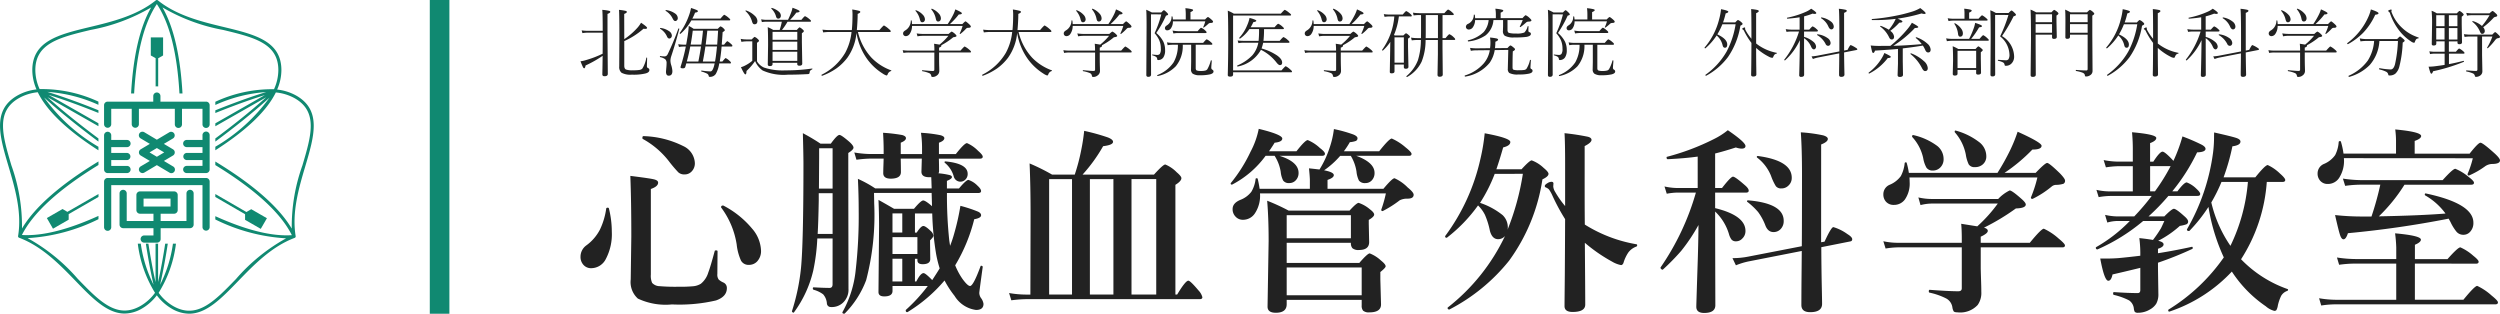
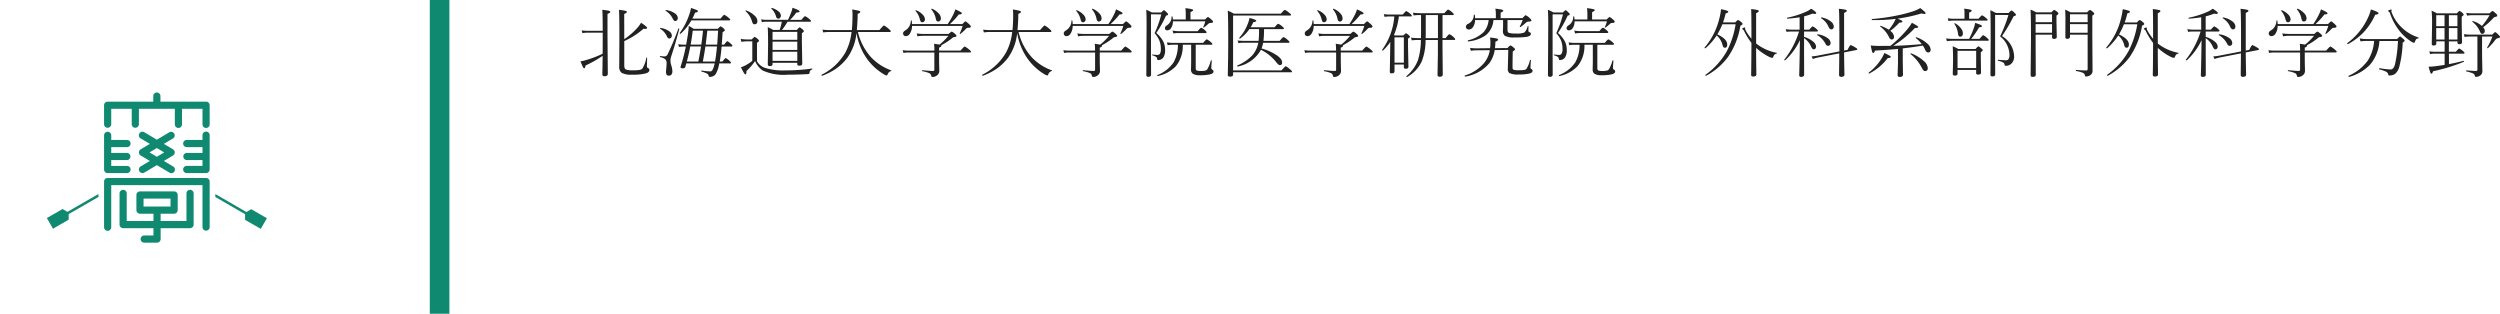
<svg xmlns="http://www.w3.org/2000/svg" width="255" height="32" viewBox="0 0 255 32">
  <g id="グループ_4681" data-name="グループ 4681" transform="translate(5749 -3971)">
    <rect id="長方形_278" data-name="長方形 278" width="2" height="32" transform="translate(-5705.161 3971)" fill="#108971" />
    <g id="グループ_60" data-name="グループ 60" transform="translate(-5749 3971)">
      <g id="グループ_133" data-name="グループ 133" transform="translate(4.782 3.814)">
        <path id="パス_237" data-name="パス 237" d="M175.708,1026.682a.366.366,0,0,0-.366.366v2.815h-2.635v-.743h1.375a.366.366,0,0,0,.366-.366v-1.544a.366.366,0,0,0-.366-.366H170.6a.366.366,0,0,0-.366.366v1.544a.366.366,0,0,0,.366.366h1.376v.743h-2.728v-2.815a.366.366,0,1,0-.732,0v3.181a.366.366,0,0,0,.366.366h3.094v.743h-.946a.366.366,0,1,0,0,.732h1.312a.366.366,0,0,0,.366-.366v-1.109h3a.366.366,0,0,0,.366-.366v-3.181A.366.366,0,0,0,175.708,1026.682Zm-4.743.894h2.752v.813h-2.752Zm6.742-1.736v4.66a.366.366,0,0,1-.731,0v-4.294h-9.307v4.294a.366.366,0,0,1-.732,0v-4.66a.366.366,0,0,1,.366-.366h10.039A.365.365,0,0,1,177.707,1025.84Zm0-7.787v1.935a.366.366,0,1,1-.731,0v-1.569h-2.09v1.569a.366.366,0,1,1-.731,0v-1.569H170.49v1.569a.366.366,0,1,1-.732,0v-1.569h-2.09v1.569a.366.366,0,1,1-.732,0v-1.935a.366.366,0,0,1,.366-.365h4.653v-.567a.366.366,0,1,1,.732,0v.567h4.654A.365.365,0,0,1,177.707,1018.053Zm-10.77,6.556v-3.483a.366.366,0,0,1,.732,0v.47h1.608a.366.366,0,0,1,0,.732h-1.608v.592h1.608a.366.366,0,0,1,0,.731h-1.608v.592h1.608a.366.366,0,0,1,0,.732H167.3A.366.366,0,0,1,166.937,1024.609Zm3.608.187a.366.366,0,0,0,.5.127l1.276-.759,1.276.759a.366.366,0,1,0,.374-.628l-.935-.557.935-.556a.338.338,0,0,0,.063-.048l.012-.013a.379.379,0,0,0,.044-.056s.006-.007.008-.01,0-.01.007-.015a.3.3,0,0,0,.016-.035.27.27,0,0,0,.012-.033.244.244,0,0,0,.008-.034c0-.011,0-.023.006-.035s0-.023,0-.035,0-.023,0-.035,0-.024-.006-.035a.259.259,0,0,0-.008-.034.249.249,0,0,0-.012-.033.307.307,0,0,0-.016-.035c0-.005,0-.01-.007-.015s-.007-.009-.01-.014a.367.367,0,0,0-.023-.031l-.023-.026-.027-.024a.326.326,0,0,0-.031-.023l-.013-.01-.935-.557.935-.556a.366.366,0,0,0-.374-.629l-1.276.76-1.276-.76a.366.366,0,1,0-.374.629l.935.556-.935.557-.013.009a.351.351,0,0,0-.033.024l-.025.022c-.009.009-.016.018-.024.027s-.016.02-.023.031-.007.009-.01.014,0,.01-.007.015-.011.023-.016.035a.247.247,0,0,0-.012.033.257.257,0,0,0-.008.034.276.276,0,0,0-.006.035c0,.011,0,.023,0,.035s0,.023,0,.035a.264.264,0,0,0,.006.035.242.242,0,0,0,.008.034.267.267,0,0,0,.012.033c0,.012.01.024.016.035s0,.01.007.015l.008.01a.384.384,0,0,0,.044.055l.012.014a.339.339,0,0,0,.063.048l.935.556-.935.557A.366.366,0,0,0,170.545,1024.8Zm1.03-1.929.747-.445.748.445-.748.445Zm6.132-1.742v3.483a.365.365,0,0,1-.365.366h-1.974a.366.366,0,0,1,0-.732h1.608v-.592h-1.608a.366.366,0,0,1,0-.731h1.608v-.592h-1.608a.366.366,0,0,1,0-.732h1.608v-.47a.366.366,0,1,1,.731,0Z" transform="translate(-161.104 -1011.135)" fill="#108971" />
        <g id="グループ_132" data-name="グループ 132">
-           <path id="パス_238" data-name="パス 238" d="M157.5,1038.855l-.494-.29-1.6.921.339.588.039.069h0l.248.43,1.6-.921,0-.568,3.041-1.752v-.3Z" transform="translate(-155.409 -1021.059)" fill="#108971" />
-           <path id="パス_239" data-name="パス 239" d="M177.023,1010.754l0-2.879.5-.284v-1.842h-1.254v1.842l.493.279,0,2.883a1.029,1.029,0,0,1,.126-.012A.973.973,0,0,1,177.023,1010.754Z" transform="translate(-165.67 -1005.748)" fill="#108971" />
+           <path id="パス_238" data-name="パス 238" d="M157.5,1038.855l-.494-.29-1.6.921.339.588.039.069h0l.248.43,1.6-.921,0-.568,3.041-1.752v-.3" transform="translate(-155.409 -1021.059)" fill="#108971" />
          <path id="パス_240" data-name="パス 240" d="M192.3,1039.1l0,.573,1.6.921.317-.548.062-.107h0l.248-.43-1.6-.921-.491.288-3.172-1.835v.3Z" transform="translate(-172.084 -1021.064)" fill="#108971" />
        </g>
      </g>
-       <path id="パス_241" data-name="パス 241" d="M176.1,1008.03a5.141,5.141,0,0,0-1.949-.618,4.986,4.986,0,0,0,.433-1.976c0-2.984-2.719-3.639-5.867-4.4-2.246-.541-4.792-1.154-6.739-2.726a.087.087,0,0,0-.015-.009l-.022-.012a.155.155,0,0,0-.051-.013l-.009,0h-.005a.16.16,0,0,0-.058.014l-.016.009a.136.136,0,0,0-.02.011c-1.947,1.572-4.492,2.185-6.739,2.726-3.148.758-5.867,1.413-5.867,4.4a4.985,4.985,0,0,0,.427,1.963,5.135,5.135,0,0,0-1.935.615c-2.617,1.493-1.831,4.145-.922,7.217.649,2.192,1.384,4.675.979,7.126,0,.006,0,.012,0,.018a.186.186,0,0,0,0,.024.142.142,0,0,0,.017.057v0h0a.152.152,0,0,0,.046.047l.012.008a.14.14,0,0,0,.021.013c2.352.879,4.162,2.75,5.76,4.4,1.7,1.759,3.227,3.335,5.01,3.335a3.559,3.559,0,0,0,1.779-.515,5.073,5.073,0,0,0,1.506-1.345,5.076,5.076,0,0,0,1.518,1.361,3.557,3.557,0,0,0,1.779.515c1.783,0,3.308-1.576,5.01-3.335,1.6-1.651,3.408-3.522,5.76-4.4.007,0,.011-.007.017-.01l.017-.01a.151.151,0,0,0,.063-.109.133.133,0,0,0,0-.014.128.128,0,0,0,0-.024c-.406-2.452.33-4.935.979-7.127C177.928,1012.175,178.714,1009.522,176.1,1008.03Zm-.457,13.573c-1.3-2.194-3.912-4.489-7.8-6.85v.362c4.053,2.482,6.675,4.879,7.807,7.15-2.059.135-4.674-.518-7.807-1.937v.335a18.665,18.665,0,0,0,7.221,1.925,18.776,18.776,0,0,0-5.106,4.144c-2.237,2.312-4,4.137-6.409,2.766a4.847,4.847,0,0,1-1.487-1.353,12.354,12.354,0,0,0,1.768-5.016h-.308a13.332,13.332,0,0,1-1.313,4.2c.307-1.338.568-2.773.787-4.2h-.264c-.205,1.327-.443,2.662-.725,3.918l0-3.918h-.259l0,3.929c-.282-1.259-.524-2.6-.73-3.929h-.261c.219,1.422.478,2.854.785,4.19a13.407,13.407,0,0,1-1.3-4.19h-.307a12.418,12.418,0,0,0,1.758,5.015,4.834,4.834,0,0,1-1.475,1.337c-2.405,1.372-4.172-.454-6.409-2.766a18.784,18.784,0,0,0-5.113-4.148,18.716,18.716,0,0,0,7.228-1.932v-.336c-3.132,1.42-5.746,2.076-7.807,1.947,1.138-2.267,3.76-4.66,7.807-7.138v-.362c-3.881,2.358-6.5,4.649-7.8,6.841a18.4,18.4,0,0,0-1.081-6.442c-.909-3.069-1.626-5.494.779-6.865a4.9,4.9,0,0,1,1.913-.593c.923,1.9,2.992,3.878,6.186,5.924v-.361a17.844,17.844,0,0,1-5.543-5.031c1.7,1.552,3.7,3.125,5.543,4.5v-.319c-1.737-1.294-3.6-2.76-5.2-4.213l5.2,2.965v-.3l-5.072-2.893c1.662.518,3.412,1.169,5.072,1.84v-.276c-1.71-.688-3.512-1.353-5.213-1.874a15.042,15.042,0,0,1,5.213,1.322v-.327a13.7,13.7,0,0,0-6-1.279,4.756,4.756,0,0,1-.436-1.932c0-2.743,2.484-3.341,5.63-4.1a18.957,18.957,0,0,0,6.188-2.3c-1.147,1.986-1.832,4.926-2.051,8.775h.311c.235-4.126,1.008-7.184,2.316-9.114,1.3,1.934,2.073,4.991,2.306,9.114h.31c-.217-3.847-.9-6.788-2.043-8.776a18.975,18.975,0,0,0,6.19,2.3c3.145.758,5.63,1.356,5.63,4.1a4.76,4.76,0,0,1-.442,1.947,13.724,13.724,0,0,0-5.985,1.28v.327a15.08,15.08,0,0,1,5.191-1.321c-1.694.518-3.488,1.181-5.191,1.865v.276c1.655-.667,3.4-1.316,5.056-1.832l-5.056,2.883v.3l5.186-2.957c-1.6,1.448-3.452,2.91-5.186,4.2v.32c1.843-1.367,3.832-2.934,5.524-4.481a17.89,17.89,0,0,1-5.524,5.007v.361c3.181-2.039,5.246-4.012,6.171-5.9a4.915,4.915,0,0,1,1.928.594c2.406,1.371,1.688,3.8.779,6.865A18.4,18.4,0,0,0,175.64,1021.6Z" transform="translate(-145.881 -998.278)" fill="#108971" />
    </g>
    <path id="パス_1599" data-name="パス 1599" d="M2.707-3.484A11.74,11.74,0,0,1,.968-2.5q-.05.287-.142.287-.065,0-.134-.136T.449-2.93a2.579,2.579,0,0,0,.488-.1A10.526,10.526,0,0,0,2.707-3.7q.008-.487.008-1.8v-.347H1.229A3.389,3.389,0,0,0,.645-5.8L.568-6.08a4.691,4.691,0,0,0,.66.045H2.715q0-1.789-.046-2.14a4.781,4.781,0,0,1,.7.1q.119.034.119.109,0,.094-.284.208v2.174l.031,3.939q0,.242-.338.242-.219,0-.219-.192,0-.064.012-.63Q2.7-2.839,2.707-3.484Zm2.208-1.7A7.082,7.082,0,0,0,6.274-6.367a3.157,3.157,0,0,0,.353-.494q.614.411.614.521t-.2.106a1.086,1.086,0,0,1-.165-.015A7.666,7.666,0,0,1,4.915-4.99v2.517q0,.3.173.385a1.909,1.909,0,0,0,.691.079,4.265,4.265,0,0,0,.7-.038.553.553,0,0,0,.269-.125,2.932,2.932,0,0,0,.415-1.109A.042.042,0,0,1,7.2-3.307a.04.04,0,0,1,.046.045q-.023.792-.023.811,0,.17.111.215a.2.2,0,0,1,.142.2q0,.257-.419.355a5.165,5.165,0,0,1-1.367.117,1.933,1.933,0,0,1-1.052-.192A.763.763,0,0,1,4.4-2.4l.015-2.845q0-2.464-.038-2.928a4.777,4.777,0,0,1,.7.109q.1.034.1.106,0,.094-.269.2Zm6.324,2.472q-.061.223-.1.355-.035.147-.25.147-.234,0-.234-.1a.382.382,0,0,1,.023-.121,18.572,18.572,0,0,0,.515-2h-.234a2.568,2.568,0,0,0-.465.045l-.077-.283a4.177,4.177,0,0,0,.549.045h.261q.042-.211.1-.566a10.423,10.423,0,0,0,.165-1.343,3.477,3.477,0,0,1,.5.294h2.461q.234-.249.284-.249a.839.839,0,0,1,.3.2q.134.132.134.189,0,.075-.223.2-.042.664-.092,1.275h.242q.273-.355.334-.355a1.88,1.88,0,0,1,.369.279q.142.117.142.192t-.1.075h-1q-.061.789-.192,1.532h.269q.292-.355.338-.355a1.434,1.434,0,0,1,.388.279q.15.121.15.2t-.1.068H14.6a3.061,3.061,0,0,1-.353,1.075.694.694,0,0,1-.6.294q-.073,0-.092-.023a.173.173,0,0,1-.031-.087.325.325,0,0,0-.188-.23,2.644,2.644,0,0,0-.545-.2.047.047,0,0,1-.027-.049q0-.06.042-.053a7.29,7.29,0,0,0,.9.087q.257,0,.422-.792l.008-.023Zm.054-.192h1.179q.138-.679.269-1.532H11.646Q11.5-3.658,11.292-2.9Zm2.88,0q.077-.434.1-.649.038-.294.1-.883H13.189q-.108.766-.261,1.532Zm.219-1.724q.046-.611.092-1.423h-1.1q-.077.74-.165,1.423ZM12.944-6.05H11.9q-.088.728-.215,1.423h1.087Q12.863-5.239,12.944-6.05ZM11.857-7.284h2.872q.33-.389.388-.389a2.091,2.091,0,0,1,.442.309q.165.136.165.2t-.108.068H11.757a5.308,5.308,0,0,1-1.094,1.358.042.042,0,0,1-.023.008.061.061,0,0,1-.069-.068.061.061,0,0,1,0-.019,6.759,6.759,0,0,0,.937-1.77,4.38,4.38,0,0,0,.215-.777,6.081,6.081,0,0,1,.6.215q.1.053.1.109,0,.113-.288.151A5.328,5.328,0,0,1,11.857-7.284ZM9.146-8.065A.037.037,0,0,1,9.127-8.1q0-.064.058-.053a2.059,2.059,0,0,1,.9.343.6.6,0,0,1,.288.475.3.3,0,0,1-.092.23.234.234,0,0,1-.169.072q-.134,0-.253-.238A1.883,1.883,0,0,0,9.146-8.065ZM8.578-6.243a.034.034,0,0,1-.019-.03q0-.06.058-.053A1.9,1.9,0,0,1,9.484-6a.568.568,0,0,1,.284.441.313.313,0,0,1-.088.234.232.232,0,0,1-.173.075q-.157,0-.25-.238A1.73,1.73,0,0,0,8.578-6.243Zm1.851-.008a.03.03,0,0,1,.031-.023q.065,0,.065.049v.011q-.426,1.6-.818,2.766a1.592,1.592,0,0,0-.084.457,1.72,1.72,0,0,0,.1.517,2.6,2.6,0,0,1,.1.543q0,.472-.376.472-.276,0-.276-.411,0-.038.012-.147.012-.136.012-.162a5.31,5.31,0,0,0,.035-.547.52.52,0,0,0-.142-.415,1.306,1.306,0,0,0-.507-.211q-.031,0-.031-.049,0-.068.042-.06a3.131,3.131,0,0,0,.4.034.392.392,0,0,0,.2-.042.541.541,0,0,0,.169-.215A27.483,27.483,0,0,0,10.429-6.25Zm10.333.125a5.877,5.877,0,0,0,.223-.838H19.463a3.04,3.04,0,0,0-.511.038l-.077-.283a3.208,3.208,0,0,0,.587.053h2.154A8.96,8.96,0,0,0,21.971-8a1.8,1.8,0,0,0,.1-.389q.726.257.726.358,0,.117-.334.136a5.329,5.329,0,0,1-.641.743H22.98q.307-.377.376-.377a1.723,1.723,0,0,1,.426.287q.18.14.18.208t-.111.075H21.564A5.957,5.957,0,0,1,21-6.126h1.517q.23-.264.288-.264a1.217,1.217,0,0,1,.307.219q.119.094.119.17t-.2.208v.924l.038,2.177q0,.215-.3.215-.211,0-.211-.177v-.117H20.039v.125q0,.208-.276.208-.211,0-.211-.177l.031-1.951q0-1.381-.038-1.845a4.09,4.09,0,0,1,.564.287Zm-.722,1.2v.841h2.523V-4.93Zm2.523-.192v-.811H20.039v.811ZM20.039-3.9v.932h2.523V-3.9Zm-.119-4.4a.04.04,0,0,1-.008-.023q0-.045.05-.045a.035.035,0,0,1,.015,0,1.839,1.839,0,0,1,.718.392.546.546,0,0,1,.192.385.336.336,0,0,1-.081.238.23.23,0,0,1-.173.072.212.212,0,0,1-.161-.057.515.515,0,0,1-.088-.2A1.733,1.733,0,0,0,19.92-8.292Zm-2.634.249a.025.025,0,0,1-.008-.019q0-.042.05-.042a.035.035,0,0,1,.015,0,2.365,2.365,0,0,1,.879.54.786.786,0,0,1,.273.521q0,.347-.288.347a.2.2,0,0,1-.173-.079.854.854,0,0,1-.1-.245A2.245,2.245,0,0,0,17.286-8.043Zm6.769,5.856q.046-.008.046.049a.051.051,0,0,1-.023.045.609.609,0,0,0-.2.136.285.285,0,0,0-.054.162.291.291,0,0,1-.046.143.206.206,0,0,1-.111.038q-1.018.06-2.062.06a5.2,5.2,0,0,1-2.573-.426,2.263,2.263,0,0,1-.776-.966,5.7,5.7,0,0,1-.875,1.015q0,.347-.115.347t-.449-.736a1.84,1.84,0,0,0,.415-.162,3.641,3.641,0,0,0,.741-.487V-4.96h-.541a2.8,2.8,0,0,0-.568.053l-.077-.309a3.119,3.119,0,0,0,.645.06h.48q.257-.26.3-.26a.919.919,0,0,1,.315.215q.127.109.127.185t-.2.2v1.894a1.588,1.588,0,0,0,.722.638A6.092,6.092,0,0,0,21.345-2,19.106,19.106,0,0,0,24.056-2.186ZM28.6-5.824a5.2,5.2,0,0,1-.929,2.532,5.15,5.15,0,0,1-1.144,1.109A6.479,6.479,0,0,1,25.1-1.45h-.008q-.061,0-.061-.079a.03.03,0,0,1,.015-.03A5.741,5.741,0,0,0,27.454-3.8a5.7,5.7,0,0,0,.641-2.117H25.826a4.963,4.963,0,0,0-.622.045l-.073-.283a6.594,6.594,0,0,0,.695.045h2.3q.069-.694.069-1.615a4.454,4.454,0,0,0-.031-.487,6.262,6.262,0,0,1,.71.14q.115.042.115.109,0,.094-.269.2,0,.415-.023.789-.031.577-.061.864h2.3q.407-.472.472-.472a2.526,2.526,0,0,1,.488.355q.2.158.2.242,0,.068-.1.068H28.748a5.85,5.85,0,0,0,1.39,2.63,5.3,5.3,0,0,0,2,1.283q.019.008.019.023a.054.054,0,0,1-.042.053.514.514,0,0,0-.338.34q-.046.109-.119.109a1.467,1.467,0,0,1-.376-.192,5.744,5.744,0,0,1-1.57-1.453A6.3,6.3,0,0,1,28.6-5.824Zm8.463,1.2a5.945,5.945,0,0,0,.91-.9H35.4a2.7,2.7,0,0,0-.576.053l-.084-.3a4.337,4.337,0,0,0,.645.053H38q.261-.238.323-.238a1.309,1.309,0,0,1,.346.253q.134.125.134.192,0,.094-.334.132a6.913,6.913,0,0,1-1.225.819.079.079,0,0,1,.015.057q0,.094-.234.185v.3h2.185q.372-.419.426-.419a2.088,2.088,0,0,1,.457.317q.188.151.188.226t-.111.068H37.026v.517q0,.574.015.992.008.294.008.362a.556.556,0,0,1-.253.479.69.69,0,0,1-.438.147.137.137,0,0,1-.1-.03.294.294,0,0,1-.038-.117A.345.345,0,0,0,36-1.726a3.225,3.225,0,0,0-.676-.189q-.035-.008-.035-.057t.035-.045q.818.079,1.067.079.15,0,.15-.14V-3.824H33.912a2.88,2.88,0,0,0-.522.045l-.077-.283a3.754,3.754,0,0,0,.591.045h2.642a5.6,5.6,0,0,0-.031-.7Q36.98-4.647,37.064-4.628Zm-2.8-2.1h3.64a7.885,7.885,0,0,0,.541-.913,3.425,3.425,0,0,0,.238-.585q.668.291.668.392,0,.125-.315.125a7.392,7.392,0,0,1-.906.981H39.4Q39.664-7,39.721-7t.369.287q.173.158.173.238,0,.132-.261.132a.283.283,0,0,0-.219.083,4.528,4.528,0,0,1-.572.532.052.052,0,0,1-.031.011.04.04,0,0,1-.046-.045.041.041,0,0,1,0-.019,4.354,4.354,0,0,0,.292-.755H34.265a1.432,1.432,0,0,1-.227.8.492.492,0,0,1-.4.245.289.289,0,0,1-.211-.083.27.27,0,0,1-.073-.2q0-.177.234-.309a1.167,1.167,0,0,0,.553-.981q0-.034.046-.034t.046.034A2.632,2.632,0,0,1,34.265-6.729Zm1.974-1.483a.04.04,0,0,1-.008-.023q0-.057.054-.057a.064.064,0,0,1,.019,0,1.858,1.858,0,0,1,.687.483.753.753,0,0,1,.223.487.36.36,0,0,1-.088.257.258.258,0,0,1-.188.075.187.187,0,0,1-.165-.072.605.605,0,0,1-.081-.226A2.084,2.084,0,0,0,36.239-8.212Zm-1.613.147a.066.066,0,0,1-.008-.03q0-.042.046-.042a.064.064,0,0,1,.019,0,1.757,1.757,0,0,1,.68.453.72.72,0,0,1,.223.472.311.311,0,0,1-.088.226.249.249,0,0,1-.18.075.189.189,0,0,1-.161-.072.863.863,0,0,1-.092-.245A2.033,2.033,0,0,0,34.626-8.065ZM44.99-5.824a5.2,5.2,0,0,1-.929,2.532,5.15,5.15,0,0,1-1.144,1.109,6.479,6.479,0,0,1-1.428.732H41.48q-.061,0-.061-.079a.03.03,0,0,1,.015-.03A5.741,5.741,0,0,0,43.841-3.8a5.7,5.7,0,0,0,.641-2.117H42.213a4.964,4.964,0,0,0-.622.045l-.073-.283a6.594,6.594,0,0,0,.695.045h2.3q.069-.694.069-1.615a4.451,4.451,0,0,0-.031-.487,6.262,6.262,0,0,1,.71.14q.115.042.115.109,0,.094-.269.2,0,.415-.023.789-.031.577-.061.864h2.3q.407-.472.472-.472a2.526,2.526,0,0,1,.488.355q.2.158.2.242,0,.068-.1.068H45.135a5.85,5.85,0,0,0,1.39,2.63,5.3,5.3,0,0,0,2,1.283q.019.008.019.023a.054.054,0,0,1-.042.053.514.514,0,0,0-.338.34q-.046.109-.119.109a1.467,1.467,0,0,1-.376-.192A5.744,5.744,0,0,1,46.1-3.126,6.3,6.3,0,0,1,44.99-5.824Zm8.463,1.2a5.946,5.946,0,0,0,.91-.9H51.786a2.7,2.7,0,0,0-.576.053l-.084-.3a4.337,4.337,0,0,0,.645.053h2.619q.261-.238.323-.238a1.309,1.309,0,0,1,.346.253q.134.125.134.192,0,.094-.334.132a6.912,6.912,0,0,1-1.225.819.079.079,0,0,1,.015.057q0,.094-.234.185v.3H55.6q.372-.419.426-.419a2.088,2.088,0,0,1,.457.317q.188.151.188.226t-.111.068H53.414v.517q0,.574.015.992.008.294.008.362a.556.556,0,0,1-.253.479.69.69,0,0,1-.438.147.137.137,0,0,1-.1-.03.294.294,0,0,1-.038-.117.345.345,0,0,0-.211-.253,3.226,3.226,0,0,0-.676-.189q-.035-.008-.035-.057t.035-.045q.818.079,1.067.079.15,0,.15-.14V-3.824H50.3a2.88,2.88,0,0,0-.522.045L49.7-4.062a3.754,3.754,0,0,0,.591.045h2.642a5.6,5.6,0,0,0-.031-.7Q53.368-4.647,53.452-4.628Zm-2.8-2.1h3.64a7.885,7.885,0,0,0,.541-.913,3.425,3.425,0,0,0,.238-.585q.668.291.668.392,0,.125-.315.125a7.393,7.393,0,0,1-.906.981h1.267Q56.052-7,56.109-7t.369.287q.173.158.173.238,0,.132-.261.132a.283.283,0,0,0-.219.083,4.529,4.529,0,0,1-.572.532.052.052,0,0,1-.031.011.04.04,0,0,1-.046-.045.041.041,0,0,1,0-.019,4.354,4.354,0,0,0,.292-.755H50.653a1.432,1.432,0,0,1-.227.8.492.492,0,0,1-.4.245.289.289,0,0,1-.211-.083.27.27,0,0,1-.073-.2q0-.177.234-.309a1.167,1.167,0,0,0,.553-.981q0-.034.046-.034t.046.034A2.632,2.632,0,0,1,50.653-6.729Zm1.974-1.483a.04.04,0,0,1-.008-.023q0-.057.054-.057a.064.064,0,0,1,.019,0,1.858,1.858,0,0,1,.687.483.753.753,0,0,1,.223.487.36.36,0,0,1-.088.257.258.258,0,0,1-.188.075.187.187,0,0,1-.165-.072.605.605,0,0,1-.081-.226A2.084,2.084,0,0,0,52.627-8.212Zm-1.613.147a.066.066,0,0,1-.008-.03q0-.042.046-.042a.064.064,0,0,1,.019,0,1.757,1.757,0,0,1,.68.453.72.72,0,0,1,.223.472.311.311,0,0,1-.088.226.249.249,0,0,1-.18.075.189.189,0,0,1-.161-.072.863.863,0,0,1-.092-.245A2.033,2.033,0,0,0,51.014-8.065ZM61.385-4.613H60.84a2.728,2.728,0,0,0-.5.045l-.069-.291a3.5,3.5,0,0,0,.564.053h3.125q.3-.362.369-.362a1.521,1.521,0,0,1,.4.272q.173.14.173.208t-.1.075h-1.6v2.389q0,.185.111.234a1.135,1.135,0,0,0,.415.049,1.639,1.639,0,0,0,.465-.045.348.348,0,0,0,.2-.14A3.591,3.591,0,0,0,64.741-3a.042.042,0,0,1,.042-.026q.054,0,.054.045,0,.091-.031.434-.015.208-.015.268a.218.218,0,0,0,.108.208.2.2,0,0,1,.119.189q0,.192-.353.287a4.415,4.415,0,0,1-1.029.091,1.245,1.245,0,0,1-.745-.162.534.534,0,0,1-.169-.441l.015-.77V-4.613H61.88a3.248,3.248,0,0,1-.707,2.189,3.552,3.552,0,0,1-1.839,1h-.012q-.046,0-.046-.064a.04.04,0,0,1,.019-.038,3.494,3.494,0,0,0,1.655-1.3A3.574,3.574,0,0,0,61.385-4.613Zm-.511-2.581h1.313v-.558a5.759,5.759,0,0,0-.038-.592,4.5,4.5,0,0,1,.672.106q.115.034.115.094,0,.087-.269.2v.751h1.486q.242-.249.292-.249.073,0,.369.264.157.136.157.208,0,.132-.257.132a.344.344,0,0,0-.246.109,4.3,4.3,0,0,1-.43.355.032.032,0,0,1-.023.008q-.05,0-.05-.042a.015.015,0,0,1,0-.011A2.856,2.856,0,0,0,64.176-7h-3.3a1.215,1.215,0,0,1-.2.706.446.446,0,0,1-.365.208.219.219,0,0,1-.246-.249q0-.132.2-.26a1.006,1.006,0,0,0,.472-.883q0-.03.042-.03t.061.038Q60.855-7.382,60.874-7.194ZM58.64-7.718v3.924l.008,2.211q0,.242-.284.242-.2,0-.2-.192L58.19-6.5q0-1.313-.038-1.687.28.121.576.279h.964q.211-.23.269-.23t.307.245q.119.125.119.185,0,.075-.215.125a11.607,11.607,0,0,1-.991,1.77,2.874,2.874,0,0,1,.718.883,1.993,1.993,0,0,1,.18.857,1.288,1.288,0,0,1-.18.755.627.627,0,0,1-.511.264.1.1,0,0,1-.115-.1.307.307,0,0,0-.115-.226,1.271,1.271,0,0,0-.365-.151.049.049,0,0,1-.035-.053q0-.042.035-.034.361.042.5.042a.316.316,0,0,0,.25-.109.915.915,0,0,0,.1-.525,2.184,2.184,0,0,0-.165-.875,2.808,2.808,0,0,0-.472-.709,10.358,10.358,0,0,0,.683-1.917Zm2.288,1.955-.088-.3A3.7,3.7,0,0,0,61.4-6h2q.288-.347.353-.347a1.071,1.071,0,0,1,.4.264q.157.128.157.2t-.1.075H61.4A2.482,2.482,0,0,0,60.928-5.763ZM68.807-6.4h2.438q.3-.355.376-.355a1.366,1.366,0,0,1,.411.279q.165.132.165.2t-.1.068H70.17a10.051,10.051,0,0,1-.058,1.2h1.651q.326-.389.4-.389a1.51,1.51,0,0,1,.422.294q.18.143.18.219t-.108.068H70.082a4.084,4.084,0,0,1-.165.581,5.343,5.343,0,0,1,1.6.725q.5.366.5.709,0,.264-.227.264-.146,0-.365-.287A4.613,4.613,0,0,0,69.855-4.1,3.463,3.463,0,0,1,67.49-2.394h-.012q-.046,0-.046-.072a.04.04,0,0,1,.019-.038,4.568,4.568,0,0,0,1.524-1.03,2.722,2.722,0,0,0,.611-1.287H68.07a2.813,2.813,0,0,0-.511.045l-.081-.275a4.666,4.666,0,0,0,.591.038h1.547a10.421,10.421,0,0,0,.046-1.2H68.68a3.854,3.854,0,0,1-.952.97.035.035,0,0,1-.015,0q-.077,0-.077-.064a.025.025,0,0,1,.008-.019,4.261,4.261,0,0,0,.81-1.283,3.464,3.464,0,0,0,.238-.743q.691.185.691.287t-.307.147A3.809,3.809,0,0,1,68.807-6.4Zm-1.793,4.4h4.938q.372-.426.434-.426a2.018,2.018,0,0,1,.449.325q.188.151.188.226t-.1.068H67.014v.208a.213.213,0,0,1-.081.192.482.482,0,0,1-.234.042q-.227,0-.227-.162.046-1.807.046-3.479,0-2.407-.046-3.087a4.7,4.7,0,0,1,.622.309h4.788q.349-.392.407-.392a1.84,1.84,0,0,1,.442.3q.2.147.2.215t-.119.068H67.014Zm11.02-2.623a5.946,5.946,0,0,0,.91-.9H76.367a2.7,2.7,0,0,0-.576.053l-.084-.3a4.337,4.337,0,0,0,.645.053h2.619q.261-.238.323-.238a1.309,1.309,0,0,1,.346.253q.134.125.134.192,0,.094-.334.132a6.913,6.913,0,0,1-1.225.819.079.079,0,0,1,.015.057q0,.094-.234.185v.3H80.18q.372-.419.426-.419a2.088,2.088,0,0,1,.457.317q.188.151.188.226t-.111.068H78v.517q0,.574.015.992.008.294.008.362a.556.556,0,0,1-.253.479.69.69,0,0,1-.438.147.137.137,0,0,1-.1-.03.294.294,0,0,1-.038-.117.345.345,0,0,0-.211-.253,3.225,3.225,0,0,0-.676-.189q-.035-.008-.035-.057t.035-.045q.818.079,1.067.079.15,0,.15-.14V-3.824H74.882a2.88,2.88,0,0,0-.522.045l-.077-.283a3.754,3.754,0,0,0,.591.045h2.642a5.6,5.6,0,0,0-.031-.7Q77.949-4.647,78.034-4.628Zm-2.8-2.1h3.64a7.886,7.886,0,0,0,.541-.913,3.426,3.426,0,0,0,.238-.585q.668.291.668.392,0,.125-.315.125a7.393,7.393,0,0,1-.906.981h1.267Q80.633-7,80.691-7t.369.287q.173.158.173.238,0,.132-.261.132a.283.283,0,0,0-.219.083,4.529,4.529,0,0,1-.572.532.052.052,0,0,1-.031.011.04.04,0,0,1-.046-.045.041.041,0,0,1,0-.019,4.353,4.353,0,0,0,.292-.755H75.235a1.432,1.432,0,0,1-.227.8.492.492,0,0,1-.4.245.289.289,0,0,1-.211-.083.27.27,0,0,1-.073-.2q0-.177.234-.309a1.167,1.167,0,0,0,.553-.981q0-.034.046-.034t.046.034A2.632,2.632,0,0,1,75.235-6.729Zm1.974-1.483a.04.04,0,0,1-.008-.023q0-.057.054-.057a.064.064,0,0,1,.019,0,1.858,1.858,0,0,1,.687.483.753.753,0,0,1,.223.487.36.36,0,0,1-.088.257.258.258,0,0,1-.188.075.187.187,0,0,1-.165-.072.606.606,0,0,1-.081-.226A2.084,2.084,0,0,0,77.208-8.212ZM75.6-8.065a.066.066,0,0,1-.008-.03q0-.042.046-.042a.064.064,0,0,1,.019,0,1.757,1.757,0,0,1,.68.453.72.72,0,0,1,.223.472.311.311,0,0,1-.088.226.249.249,0,0,1-.18.075.189.189,0,0,1-.161-.072.863.863,0,0,1-.092-.245A2.034,2.034,0,0,0,75.6-8.065Zm7.864.562h-.511a3.534,3.534,0,0,0-.488.045l-.081-.283a3.654,3.654,0,0,0,.576.045h1.359q.3-.355.357-.355a1.619,1.619,0,0,1,.4.272q.165.132.165.208t-.1.068H83.924a7.061,7.061,0,0,1-.5,1.894l.084.045h.875q.227-.223.276-.223a.921.921,0,0,1,.265.185q.134.113.134.177t-.2.185v.849L84.9-2.367q0,.2-.269.2-.2,0-.2-.162v-.264h-.952V-1.9q0,.2-.284.2a.241.241,0,0,1-.161-.038.187.187,0,0,1-.035-.132l.038-2.211q0-.309.015-.823a4.8,4.8,0,0,1-.749.875.026.026,0,0,1-.019.008q-.073,0-.073-.064a.025.025,0,0,1,.008-.019A6.713,6.713,0,0,0,83.459-7.5Zm.968,4.717V-5.371h-.952v2.585Zm3.947-4.856v2.351h.307q.323-.4.392-.4a1.33,1.33,0,0,1,.426.3q.165.143.165.219t-.111.068H88.374v.789L88.4-1.582q0,.23-.323.23-.211,0-.211-.2l.038-2.1V-5.1H86.65a6.006,6.006,0,0,1-.4,2.2,3.562,3.562,0,0,1-1.474,1.57.064.064,0,0,1-.019,0q-.069,0-.069-.064a.025.025,0,0,1,.008-.019,3.981,3.981,0,0,0,1.171-1.623A7.113,7.113,0,0,0,86.17-5.1h-.346a4.43,4.43,0,0,0-.584.038l-.077-.283a3.764,3.764,0,0,0,.653.053h.361q.008-.257.008-.83V-7.643h-.18a4.428,4.428,0,0,0-.576.038l-.069-.283a4.6,4.6,0,0,0,.653.053h2.55q.319-.37.388-.37a1.358,1.358,0,0,1,.4.279q.173.14.173.215t-.111.068ZM87.91-5.292V-7.643H86.666V-6.1q0,.562-.008.811ZM91.7-7.326h2.116v-.457a3.771,3.771,0,0,0-.05-.509,4.2,4.2,0,0,1,.691.106q.119.038.119.1,0,.083-.273.2v.558H96.53q.273-.3.33-.3a1.408,1.408,0,0,1,.419.309q.165.151.165.215,0,.128-.307.128a.379.379,0,0,0-.253.109,6.836,6.836,0,0,1-.541.438.057.057,0,0,1-.035.011q-.05,0-.05-.042a.033.033,0,0,1,0-.015,6.324,6.324,0,0,0,.3-.66H95.005v1q0,.249.146.309a2.366,2.366,0,0,0,.7.064,2.058,2.058,0,0,0,.872-.1,1.3,1.3,0,0,0,.33-.623.045.045,0,0,1,.046-.026q.05,0,.05.045-.015.268-.015.415a.15.15,0,0,0,.134.162.168.168,0,0,1,.119.181q0,.192-.411.287a8.7,8.7,0,0,1-1.275.06,1.818,1.818,0,0,1-.979-.174.583.583,0,0,1-.184-.5l.015-.479v-.619h-.983a2.188,2.188,0,0,1-.791,1.555,3.834,3.834,0,0,1-1.766.626q-.054.008-.054-.075,0-.034.023-.042a3.4,3.4,0,0,0,1.6-.845,2.2,2.2,0,0,0,.5-1.219H91.7a1.334,1.334,0,0,1-.227.732.508.508,0,0,1-.419.234.288.288,0,0,1-.219-.094.264.264,0,0,1-.073-.185.334.334,0,0,1,.219-.3.991.991,0,0,0,.584-.906q0-.034.05-.034t.054.034A2.952,2.952,0,0,1,91.7-7.326ZM93.7-4.069a3.169,3.169,0,0,1-.511,1.287A4.017,4.017,0,0,1,90.7-1.367q-.061.011-.061-.079a.035.035,0,0,1,.023-.038,4.158,4.158,0,0,0,1.916-1.226A2.764,2.764,0,0,0,93.2-4.062l-1.352.015a2.99,2.99,0,0,0-.584.053l-.077-.3a4.671,4.671,0,0,0,.691.045l1.344-.015a3.556,3.556,0,0,0,.042-.547,3.32,3.32,0,0,0-.042-.54,5.333,5.333,0,0,1,.691.1q.131.042.131.121,0,.1-.276.208a5.451,5.451,0,0,1-.042.657l1.282-.015q.223-.26.3-.26t.361.245a.223.223,0,0,1,.1.155q0,.079-.223.2-.027.558-.027,1.653,0,.181.115.226a1.7,1.7,0,0,0,.5.045,3.979,3.979,0,0,0,.572-.026.427.427,0,0,0,.227-.113,2.673,2.673,0,0,0,.361-.891.045.045,0,0,1,.046-.026q.05,0,.05.045-.046.675-.046.732a.159.159,0,0,0,.1.162.185.185,0,0,1,.115.181q0,.2-.353.283a4.636,4.636,0,0,1-1.075.087,1.824,1.824,0,0,1-.948-.155.519.519,0,0,1-.146-.434q0-.075.023-.936.019-.789.023-.981Zm8.651-.543h-.545a2.728,2.728,0,0,0-.5.045l-.069-.291a3.5,3.5,0,0,0,.564.053h3.125q.3-.362.369-.362a1.521,1.521,0,0,1,.4.272q.173.14.173.208t-.1.075h-1.6v2.389q0,.185.111.234a1.135,1.135,0,0,0,.415.049,1.639,1.639,0,0,0,.465-.045.348.348,0,0,0,.2-.14A3.59,3.59,0,0,0,105.71-3a.042.042,0,0,1,.042-.026q.054,0,.054.045,0,.091-.031.434-.015.208-.015.268a.218.218,0,0,0,.108.208.2.2,0,0,1,.119.189q0,.192-.353.287a4.415,4.415,0,0,1-1.029.091,1.245,1.245,0,0,1-.745-.162.534.534,0,0,1-.169-.441l.015-.77V-4.613h-.856a3.248,3.248,0,0,1-.706,2.189,3.552,3.552,0,0,1-1.839,1h-.012q-.046,0-.046-.064a.04.04,0,0,1,.019-.038,3.494,3.494,0,0,0,1.655-1.3A3.574,3.574,0,0,0,102.354-4.613Zm-.511-2.581h1.313v-.558a5.765,5.765,0,0,0-.038-.592,4.5,4.5,0,0,1,.672.106q.115.034.115.094,0,.087-.269.2v.751h1.486q.242-.249.292-.249.073,0,.369.264.157.136.157.208,0,.132-.257.132a.344.344,0,0,0-.246.109,4.3,4.3,0,0,1-.43.355.032.032,0,0,1-.023.008q-.05,0-.05-.042a.015.015,0,0,1,0-.011A2.857,2.857,0,0,0,105.146-7h-3.3a1.215,1.215,0,0,1-.2.706.446.446,0,0,1-.365.208.219.219,0,0,1-.246-.249q0-.132.2-.26a1.006,1.006,0,0,0,.472-.883q0-.03.042-.03t.061.038Q101.825-7.382,101.844-7.194Zm-2.235-.525v3.924l.008,2.211q0,.242-.284.242-.2,0-.2-.192L99.16-6.5q0-1.313-.038-1.687.28.121.576.279h.964q.211-.23.269-.23t.307.245q.119.125.119.185,0,.075-.215.125a11.607,11.607,0,0,1-.991,1.77,2.873,2.873,0,0,1,.718.883,1.993,1.993,0,0,1,.18.857,1.288,1.288,0,0,1-.18.755.627.627,0,0,1-.511.264.1.1,0,0,1-.115-.1.307.307,0,0,0-.115-.226,1.271,1.271,0,0,0-.365-.151.049.049,0,0,1-.035-.053q0-.042.035-.034.361.042.5.042a.316.316,0,0,0,.25-.109.915.915,0,0,0,.1-.525,2.184,2.184,0,0,0-.165-.875,2.808,2.808,0,0,0-.472-.709,10.359,10.359,0,0,0,.683-1.917ZM101.9-5.763l-.088-.3a3.7,3.7,0,0,0,.561.06h2q.288-.347.353-.347.088,0,.4.264.157.128.157.2t-.1.075H102.37A2.482,2.482,0,0,0,101.9-5.763Zm14.51.091q1.006.472,1.006,1.03,0,.332-.234.332-.173,0-.23-.223a1.877,1.877,0,0,0-.614-1.03,6.267,6.267,0,0,1-1.14,1.306.026.026,0,0,1-.019.008.064.064,0,0,1-.073-.072.025.025,0,0,1,.008-.019,7.014,7.014,0,0,0,1.471-2.853,6.307,6.307,0,0,0,.2-1.049q.741.143.741.253t-.269.177a8.064,8.064,0,0,1-.269.921h1.244q.227-.249.284-.249a1,1,0,0,1,.338.226q.127.094.127.177t-.223.177a7.8,7.8,0,0,1-1.267,3.2,6.874,6.874,0,0,1-2.219,1.906.035.035,0,0,1-.015,0q-.069,0-.069-.072a.036.036,0,0,1,.012-.026,7.446,7.446,0,0,0,2.158-2.373,9.037,9.037,0,0,0,.914-2.777h-1.352A7.174,7.174,0,0,1,116.408-5.673Zm3.955.928.173.132a4.844,4.844,0,0,0,1.916.819.028.028,0,0,1,.027.03.056.056,0,0,1-.042.057.384.384,0,0,0-.207.106.807.807,0,0,0-.127.242.109.109,0,0,1-.108.075.85.85,0,0,1-.342-.117,5.888,5.888,0,0,1-1.267-.872l-.023-.023q0,1.166.015,2.049.008.641.008.657,0,.215-.323.215-.211,0-.211-.177,0-.049.008-.423.019-1.136.023-2.83a7.381,7.381,0,0,1-.733-1.181.36.36,0,0,0-.142-.181q-.069-.026-.069-.075,0-.03.111-.091a.34.34,0,0,1,.134-.049q.054,0,.054.057v.075a.36.36,0,0,0,.054.162,5.274,5.274,0,0,0,.591.864v-.43q0-2.272-.031-2.6a4.532,4.532,0,0,1,.672.1q.108.038.108.106,0,.094-.269.215Zm4.888-1.219v.547a2.473,2.473,0,0,1,.933.487.712.712,0,0,1,.292.5.308.308,0,0,1-.077.211.188.188,0,0,1-.142.075q-.157,0-.276-.253a1.977,1.977,0,0,0-.73-.891v1.245l.008,2.483q0,.223-.315.223a.165.165,0,0,1-.188-.185q0-.045.012-.441.035-1.283.058-3.124a6.518,6.518,0,0,1-1.505,2.057.032.032,0,0,1-.023.008q-.069,0-.069-.06a.036.036,0,0,1,.008-.019,8.73,8.73,0,0,0,1.5-2.864h-.795a3.265,3.265,0,0,0-.48.038l-.081-.283a3.379,3.379,0,0,0,.561.053h.856v-1.26q-.518.087-1.24.143-.05,0-.05-.064a.035.035,0,0,1,.027-.038,8.777,8.777,0,0,0,1.989-.638,2.44,2.44,0,0,0,.453-.279q.522.336.522.441,0,.091-.165.091a.993.993,0,0,1-.215-.03,6.534,6.534,0,0,1-.864.279v1.355h.526q.288-.332.346-.332a1.225,1.225,0,0,1,.388.264q.15.117.15.185t-.111.075Zm4.085,1.94.353-.072q.242-.487.323-.487a2.677,2.677,0,0,1,.5.264q.173.1.173.17,0,.049-.1.072l-1.252.245q.012,1.087.027,1.762.011.479.012.487,0,.242-.33.242-.219,0-.219-.2,0-.064,0-.317.015-.8.019-1.879l-2.2.43a2.84,2.84,0,0,0-.488.147l-.138-.268a4.983,4.983,0,0,0,.587-.072l2.25-.434v-1.6q0-2.343-.054-2.751a5.285,5.285,0,0,1,.68.1q.131.042.131.109,0,.1-.276.208Zm-2.342-3.294a.027.027,0,0,1-.015-.026q0-.068.065-.057a2.1,2.1,0,0,1,.937.411.686.686,0,0,1,.3.513.315.315,0,0,1-.077.223.226.226,0,0,1-.169.072q-.177,0-.307-.3A1.875,1.875,0,0,0,126.994-7.318Zm-.4,1.724a.036.036,0,0,1-.015-.03q0-.068.065-.057a2.156,2.156,0,0,1,.991.374.659.659,0,0,1,.323.506.306.306,0,0,1-.081.223.23.23,0,0,1-.173.072.289.289,0,0,1-.257-.192A2.2,2.2,0,0,0,126.6-5.594ZM134.055-4.5a11.889,11.889,0,0,0,1.716-1.679,4.285,4.285,0,0,0,.48-.679q.653.347.653.434,0,.1-.346.1a11.209,11.209,0,0,1-2.2,1.815q1.19-.019,2.9-.17a3.337,3.337,0,0,0-.6-.619.032.032,0,0,1-.012-.023.05.05,0,0,1,.058-.057.035.035,0,0,1,.015,0,3.235,3.235,0,0,1,1.1.638.892.892,0,0,1,.346.611q0,.3-.257.3-.177,0-.284-.23a3.1,3.1,0,0,0-.253-.472q-.956.162-2.05.287v1.313l.023,1.377q0,.223-.323.223-.227,0-.227-.192l.038-1.162V-4.186q-.668.064-2.342.17-.081.238-.18.238-.077,0-.115-.125-.035-.109-.146-.638a7.146,7.146,0,0,0,.841.045Q133.663-4.5,134.055-4.5ZM133.9-6.145a5.1,5.1,0,0,0,.5-.709,3.655,3.655,0,0,0,.2-.4,17.839,17.839,0,0,1-2.185.125H132.2q-.042,0-.042-.068,0-.042.027-.042a19.639,19.639,0,0,0,2.311-.313,15.461,15.461,0,0,0,1.709-.419,3.948,3.948,0,0,0,.9-.385q.549.415.549.525,0,.075-.142.075a.934.934,0,0,1-.273-.053,16.256,16.256,0,0,1-2.446.532q.492.2.491.279a.1.1,0,0,1-.077.1,1.018,1.018,0,0,1-.242.034,5.816,5.816,0,0,1-.922.834.833.833,0,0,1,.392.585q0,.294-.242.294-.165,0-.269-.23a2.892,2.892,0,0,0-.9-1.087.036.036,0,0,1-.012-.026q0-.045.058-.045a.064.064,0,0,1,.019,0A4.544,4.544,0,0,1,133.9-6.145Zm2.215,2.483a.032.032,0,0,1-.012-.023q0-.053.061-.053a.035.035,0,0,1,.015,0,4.11,4.11,0,0,1,1.305.8,1.041,1.041,0,0,1,.388.7q0,.309-.28.309-.157,0-.315-.309A4.3,4.3,0,0,0,136.113-3.662Zm-4.2,1.977a.016.016,0,0,1-.015.008q-.065,0-.065-.072a.036.036,0,0,1,.012-.026,5.212,5.212,0,0,0,1.344-1.491,3.557,3.557,0,0,0,.253-.506q.657.3.657.389,0,.113-.311.125A5.462,5.462,0,0,1,131.912-1.684Zm10.893-.362h-1.9v.377q0,.2-.276.2-.211,0-.211-.17l.031-1.351q0-.936-.038-1.472a4.048,4.048,0,0,1,.564.279h1.766q.242-.264.28-.264.069,0,.315.208.142.121.142.17,0,.072-.2.219v.581l.023,1.5q0,.2-.3.2-.2,0-.2-.162Zm0-.192V-3.994h-1.9v1.755Zm-1.19-5.03v-.506a4.047,4.047,0,0,0-.031-.517,4.006,4.006,0,0,1,.653.1q.111.034.111.1,0,.091-.261.2v.623h.96q.3-.351.365-.351a1.924,1.924,0,0,1,.407.287q.157.128.157.189t-.111.068h-3.4a3.313,3.313,0,0,0-.48.045l-.084-.291a2.81,2.81,0,0,0,.564.053Zm.472,2.053a8.307,8.307,0,0,0,.48-1.113,2.9,2.9,0,0,0,.134-.517q.7.219.7.332,0,.094-.3.125a8.225,8.225,0,0,1-.806,1.174h.856q.315-.377.376-.377a1.543,1.543,0,0,1,.4.294q.173.151.173.208t-.111.068h-3.648a3.861,3.861,0,0,0-.522.045l-.077-.291a3.273,3.273,0,0,0,.6.053Zm-1.5-1.528a.04.04,0,0,1-.008-.023q0-.042.05-.042a.048.048,0,0,1,.027.008,1.9,1.9,0,0,1,.637.566.809.809,0,0,1,.157.449q0,.347-.288.347-.173,0-.207-.294A2.253,2.253,0,0,0,140.586-6.745Zm4.151-.913v4.151l.008,1.9q0,.223-.284.223-.2,0-.2-.185l.023-3.656q0-2.506-.038-2.906a3.39,3.39,0,0,1,.572.279h1.29q.246-.257.3-.257.073,0,.323.249.134.128.134.2t-.246.147A15.916,15.916,0,0,1,145.443-5.5a2.5,2.5,0,0,1,1.236,2.057.979.979,0,0,1-.219.687.777.777,0,0,1-.622.287.151.151,0,0,1-.1-.023.192.192,0,0,1-.035-.1.3.3,0,0,0-.161-.223,1.777,1.777,0,0,0-.491-.162q-.031-.008-.031-.049t.038-.053q.6.045.779.045a.318.318,0,0,0,.265-.1.864.864,0,0,0,.1-.517,2.482,2.482,0,0,0-.952-1.819,14.351,14.351,0,0,0,.849-2.181Zm5.806,2.011h-1.674V-4.7l.015,3.14q0,.223-.315.223-.211,0-.211-.185l.038-3.709q0-2.279-.046-2.97a4.78,4.78,0,0,1,.572.279h1.559q.234-.249.28-.249a1.059,1.059,0,0,1,.307.2q.127.1.127.177t-.2.2v.626l.031,1.555q0,.2-.292.2-.188,0-.188-.162Zm0-.192v-.883h-1.674v.883Zm0-1.075v-.811h-1.674v.811Zm3.632,1.268h-1.8v.215q0,.211-.284.211-.188,0-.188-.162L151.913-7q0-.86-.031-1.2.3.136.557.279h1.674q.25-.249.3-.249a1.1,1.1,0,0,1,.315.215q.127.117.127.174,0,.083-.2.192v1.962l.023,3.66a.506.506,0,0,1-.261.472.7.7,0,0,1-.407.117q-.065,0-.084-.026a.332.332,0,0,1-.035-.121q-.023-.151-.234-.242A3.445,3.445,0,0,0,153-1.937q-.031-.008-.031-.053,0-.064.038-.057.618.053,1.037.053.134,0,.134-.151Zm0-.192v-.883h-1.8v.883Zm0-1.075v-.811h-1.8v.811Zm3.2,1.241q1.006.472,1.006,1.03,0,.332-.234.332-.173,0-.23-.223a1.877,1.877,0,0,0-.614-1.03,6.267,6.267,0,0,1-1.14,1.306.026.026,0,0,1-.019.008.064.064,0,0,1-.073-.072.025.025,0,0,1,.008-.019,7.014,7.014,0,0,0,1.471-2.853,6.305,6.305,0,0,0,.2-1.049q.741.143.741.253t-.269.177a8.064,8.064,0,0,1-.269.921h1.244q.227-.249.284-.249a1,1,0,0,1,.338.226q.127.094.127.177t-.223.177a7.8,7.8,0,0,1-1.267,3.2,6.874,6.874,0,0,1-2.219,1.906.035.035,0,0,1-.015,0q-.069,0-.069-.072a.036.036,0,0,1,.012-.026,7.445,7.445,0,0,0,2.158-2.373,9.036,9.036,0,0,0,.914-2.777H157.88A7.176,7.176,0,0,1,157.377-5.673Zm3.955.928.173.132a4.844,4.844,0,0,0,1.916.819.028.028,0,0,1,.027.03.056.056,0,0,1-.042.057.384.384,0,0,0-.207.106.806.806,0,0,0-.127.242.109.109,0,0,1-.108.075.85.85,0,0,1-.342-.117,5.888,5.888,0,0,1-1.267-.872l-.023-.023q0,1.166.015,2.049.008.641.008.657,0,.215-.323.215-.211,0-.211-.177,0-.049.008-.423.019-1.136.023-2.83a7.379,7.379,0,0,1-.733-1.181.36.36,0,0,0-.142-.181q-.069-.026-.069-.075,0-.03.111-.091a.34.34,0,0,1,.134-.049q.054,0,.054.057v.075a.36.36,0,0,0,.054.162,5.274,5.274,0,0,0,.591.864v-.43q0-2.272-.031-2.6a4.531,4.531,0,0,1,.672.1q.108.038.108.106,0,.094-.269.215Zm4.888-1.219v.547a2.473,2.473,0,0,1,.933.487.712.712,0,0,1,.292.5.308.308,0,0,1-.077.211.188.188,0,0,1-.142.075q-.157,0-.276-.253a1.977,1.977,0,0,0-.73-.891v1.245l.008,2.483q0,.223-.315.223a.165.165,0,0,1-.188-.185q0-.045.012-.441.035-1.283.058-3.124a6.519,6.519,0,0,1-1.505,2.057.032.032,0,0,1-.023.008q-.069,0-.069-.06A.036.036,0,0,1,164.2-3.1a8.73,8.73,0,0,0,1.5-2.864h-.795a3.265,3.265,0,0,0-.48.038l-.081-.283a3.379,3.379,0,0,0,.561.053h.856v-1.26q-.518.087-1.24.143-.05,0-.05-.064a.035.035,0,0,1,.027-.038,8.776,8.776,0,0,0,1.989-.638,2.44,2.44,0,0,0,.453-.279q.522.336.522.441,0,.091-.165.091a.993.993,0,0,1-.215-.03,6.535,6.535,0,0,1-.864.279v1.355h.526q.288-.332.346-.332a1.225,1.225,0,0,1,.388.264q.15.117.15.185t-.111.075Zm4.085,1.94.353-.072q.242-.487.323-.487a2.679,2.679,0,0,1,.5.264q.173.1.173.17,0,.049-.1.072l-1.252.245q.012,1.087.027,1.762.011.479.012.487,0,.242-.33.242-.219,0-.219-.2,0-.064,0-.317.015-.8.019-1.879l-2.2.43a2.84,2.84,0,0,0-.488.147l-.138-.268a4.983,4.983,0,0,0,.587-.072l2.25-.434v-1.6q0-2.343-.054-2.751a5.286,5.286,0,0,1,.68.1q.131.042.131.109,0,.1-.276.208Zm-2.342-3.294a.027.027,0,0,1-.015-.026q0-.068.065-.057a2.1,2.1,0,0,1,.937.411.686.686,0,0,1,.3.513.315.315,0,0,1-.077.223.226.226,0,0,1-.169.072q-.177,0-.307-.3A1.875,1.875,0,0,0,167.963-7.318Zm-.4,1.724a.036.036,0,0,1-.015-.03q0-.068.065-.057a2.156,2.156,0,0,1,.991.374.659.659,0,0,1,.323.506.306.306,0,0,1-.081.223.23.23,0,0,1-.173.072.289.289,0,0,1-.257-.192A2.2,2.2,0,0,0,167.568-5.594Zm8.793.966a5.945,5.945,0,0,0,.91-.9h-2.576a2.7,2.7,0,0,0-.576.053l-.084-.3a4.337,4.337,0,0,0,.645.053H177.3q.261-.238.323-.238a1.309,1.309,0,0,1,.346.253q.134.125.134.192,0,.094-.334.132a6.912,6.912,0,0,1-1.225.819.079.079,0,0,1,.015.057q0,.094-.234.185v.3h2.185q.372-.419.426-.419a2.088,2.088,0,0,1,.457.317q.188.151.188.226t-.111.068h-3.145v.517q0,.574.015.992.008.294.008.362a.556.556,0,0,1-.253.479.69.69,0,0,1-.438.147.137.137,0,0,1-.1-.03.294.294,0,0,1-.038-.117.345.345,0,0,0-.211-.253,3.225,3.225,0,0,0-.676-.189q-.035-.008-.035-.057t.035-.045q.818.079,1.067.079.15,0,.15-.14V-3.824h-2.634a2.88,2.88,0,0,0-.522.045l-.077-.283a3.754,3.754,0,0,0,.591.045h2.642a5.6,5.6,0,0,0-.031-.7Q176.276-4.647,176.361-4.628Zm-2.8-2.1h3.64a7.885,7.885,0,0,0,.541-.913,3.424,3.424,0,0,0,.238-.585q.668.291.668.392,0,.125-.315.125a7.392,7.392,0,0,1-.906.981H178.7Q178.96-7,179.018-7t.369.287q.173.158.173.238,0,.132-.261.132a.283.283,0,0,0-.219.083,4.53,4.53,0,0,1-.572.532.052.052,0,0,1-.031.011.04.04,0,0,1-.046-.045.042.042,0,0,1,0-.019,4.355,4.355,0,0,0,.292-.755h-5.164a1.432,1.432,0,0,1-.227.8.492.492,0,0,1-.4.245.289.289,0,0,1-.211-.083.271.271,0,0,1-.073-.2q0-.177.234-.309a1.167,1.167,0,0,0,.553-.981q0-.034.046-.034t.046.034A2.634,2.634,0,0,1,173.561-6.729Zm1.974-1.483a.04.04,0,0,1-.008-.023q0-.057.054-.057a.064.064,0,0,1,.019,0,1.858,1.858,0,0,1,.687.483.753.753,0,0,1,.223.487.36.36,0,0,1-.088.257.258.258,0,0,1-.188.075.187.187,0,0,1-.165-.072.605.605,0,0,1-.081-.226A2.085,2.085,0,0,0,175.535-8.212Zm-1.613.147a.066.066,0,0,1-.008-.03q0-.042.046-.042a.064.064,0,0,1,.019,0,1.757,1.757,0,0,1,.68.453.72.72,0,0,1,.223.472.311.311,0,0,1-.088.226.249.249,0,0,1-.18.075.189.189,0,0,1-.161-.072.862.862,0,0,1-.092-.245A2.033,2.033,0,0,0,173.922-8.065Zm9.476,3.06h-.764a3.653,3.653,0,0,0-.622.045l-.077-.309a3.18,3.18,0,0,0,.691.072h3.122q.25-.264.3-.264t.342.257q.127.113.127.185,0,.057-.2.185a11.545,11.545,0,0,1-.346,2.457,1.468,1.468,0,0,1-.4.706.893.893,0,0,1-.607.185.145.145,0,0,1-.092-.019.18.18,0,0,1-.031-.091.4.4,0,0,0-.234-.279,2.888,2.888,0,0,0-.664-.223q-.027,0-.027-.057,0-.083.042-.075a7.316,7.316,0,0,0,1.133.132q.3,0,.442-.532a13.243,13.243,0,0,0,.3-2.373h-1.893a4.051,4.051,0,0,1-.979,2.445,4.718,4.718,0,0,1-2.1,1.219h-.008q-.061,0-.061-.087a.03.03,0,0,1,.015-.03,4.75,4.75,0,0,0,1.951-1.551A4.321,4.321,0,0,0,183.4-5.005Zm4.519-.355a.038.038,0,0,1,.027.042.051.051,0,0,1-.046.057.291.291,0,0,0-.207.087.874.874,0,0,0-.123.238q-.031.117-.1.117a.686.686,0,0,1-.307-.14,4.954,4.954,0,0,1-1.067-.943,6.019,6.019,0,0,1-1.079-1.94.337.337,0,0,0-.1-.132q-.077-.053-.077-.1t.131-.091a.471.471,0,0,1,.154-.042q.069,0,.069.06l-.031.125a.366.366,0,0,0,.042.132,4.187,4.187,0,0,0,1.083,1.577A4.3,4.3,0,0,0,187.918-5.36Zm-7.18.679h-.012q-.069,0-.069-.079a.036.036,0,0,1,.012-.026A6.721,6.721,0,0,0,182.83-7.5a3.83,3.83,0,0,0,.238-.717q.779.257.779.385t-.334.155a6.624,6.624,0,0,1-1.221,1.83A6.517,6.517,0,0,1,180.738-4.68Zm10.29-.279V-3.9h.714q.276-.332.338-.332a1.587,1.587,0,0,1,.4.272q.142.113.142.185t-.1.068h-1.486v1.068q.68-.125,1.474-.332l.012,0q.046,0,.046.064a.035.035,0,0,1-.023.038,18.451,18.451,0,0,1-3.129.958q-.081.249-.173.249-.058,0-.108-.125t-.177-.589a5.869,5.869,0,0,0,.6-.038q.6-.075,1.037-.147V-3.707h-.968a2.738,2.738,0,0,0-.518.045l-.073-.283a3.389,3.389,0,0,0,.584.045h.975V-4.96h-.849v.223q0,.2-.276.2-.188,0-.188-.155l.031-1.974a13.367,13.367,0,0,0-.046-1.415,2.556,2.556,0,0,1,.534.264h2.035q.234-.249.284-.249a1.051,1.051,0,0,1,.284.2q.134.117.134.181t-.2.208v.774l.031,1.834q0,.2-.276.2-.188,0-.188-.162V-4.96Zm0-.192h.872V-6.314h-.872Zm0-1.355h.872V-7.628h-.872Zm-1.29,1.355h.849V-6.314h-.849Zm0-1.355h.849V-7.628h-.849Zm4.661-.023a7.548,7.548,0,0,0,.779-1.1h-1.785a2.693,2.693,0,0,0-.511.045l-.081-.283a3.66,3.66,0,0,0,.591.045h1.778q.261-.238.315-.238.069,0,.353.272a.326.326,0,0,1,.127.2q0,.1-.23.136a.347.347,0,0,0-.157.094,7.5,7.5,0,0,1-1.052.958.566.566,0,0,1,.165.377.3.3,0,0,1-.081.219.25.25,0,0,1-.188.075.165.165,0,0,1-.134-.06.98.98,0,0,1-.1-.192,2.378,2.378,0,0,0-.764-.974.04.04,0,0,1-.008-.023q0-.049.054-.049a.064.064,0,0,1,.019,0A2.472,2.472,0,0,1,194.4-6.529Zm.015,1.075v1.887l.031,1.653a.509.509,0,0,1-.207.426.733.733,0,0,1-.445.147.1.1,0,0,1-.111-.094.356.356,0,0,0-.215-.264,3.1,3.1,0,0,0-.649-.192q-.031-.008-.031-.053T192.825-2q.71.057.975.057.134,0,.134-.147V-5.454h-.764a3.3,3.3,0,0,0-.541.045l-.073-.283q.415.045.607.045h2.288q.242-.257.292-.257.069,0,.346.279.15.143.15.215,0,.106-.261.136-.1.019-.261.219a5.684,5.684,0,0,1-.714.785.052.052,0,0,1-.031.011.04.04,0,0,1-.046-.045.042.042,0,0,1,0-.019,6.384,6.384,0,0,0,.538-1.132Z" transform="translate(-5690.239 3980.179)" fill="#222" />
-     <path id="パス_1598" data-name="パス 1598" d="M13.011-18.4a1.177,1.177,0,0,1-.33.861.956.956,0,0,1-.711.3.9.9,0,0,1-.641-.208,13.7,13.7,0,0,1-.981-1.158A8.6,8.6,0,0,0,7.7-20.858q-.04-.02-.04-.109,0-.178.11-.178a9.637,9.637,0,0,1,4.045,1.009A2.009,2.009,0,0,1,13.011-18.4ZM19.76-9.47a1.538,1.538,0,0,1-.391,1.1,1.117,1.117,0,0,1-.841.356.864.864,0,0,1-.811-.435,5.407,5.407,0,0,1-.441-1.652,8.459,8.459,0,0,0-1.582-3.76.075.075,0,0,1-.01-.03q0-.178.21-.178a.041.041,0,0,1,.03.01A9.49,9.49,0,0,1,18.859-11.7,3.611,3.611,0,0,1,19.76-9.47ZM4.24-13.784a9.923,9.923,0,0,1,.3,2.4,5.4,5.4,0,0,1-.6,2.75,1.683,1.683,0,0,1-1.492.96,1.023,1.023,0,0,1-.831-.376,1.191,1.191,0,0,1-.27-.8,1.428,1.428,0,0,1,.591-1.148,4.6,4.6,0,0,0,1.4-1.632,7.234,7.234,0,0,0,.631-2.127q.02-.089.15-.089Q4.22-13.843,4.24-13.784ZM16.276-5.641q0,.871-1.111,1.256a16.353,16.353,0,0,1-4.486.406A6.636,6.636,0,0,1,7.2-4.573a2.265,2.265,0,0,1-.731-1.959l.06-4.393q0-3.562-.1-6.164,2.083.257,2.463.366t.37.326q0,.386-.741.643v8.736a1.793,1.793,0,0,0,.13.841,1.048,1.048,0,0,0,.761.336,18.824,18.824,0,0,0,1.9.059,14.381,14.381,0,0,0,1.5-.049,1.8,1.8,0,0,0,.811-.257,2.343,2.343,0,0,0,.761-1.158q.22-.574.651-2.177.02-.069.13-.069.16,0,.16.089l-.02,2.325a.837.837,0,0,0,.14.564,1.758,1.758,0,0,0,.491.307A.6.6,0,0,1,16.276-5.641ZM39.045-9.955a12.25,12.25,0,0,0,.431-1.3,23.689,23.689,0,0,0,.621-2.78,13.826,13.826,0,0,1,1.8.594q.31.148.31.366,0,.287-.7.406a17.067,17.067,0,0,1-1.943,4.7A6.975,6.975,0,0,0,40.3-6.591q.531.732.781.732.33,0,1.071-2.018.02-.049.06-.049a.179.179,0,0,1,.08.02q.09.04.08.109-.35,2.533-.35,2.651a.975.975,0,0,0,.16.495,1.3,1.3,0,0,1,.27.613q0,.623-.761.623A3.03,3.03,0,0,1,39.5-4.85a9.765,9.765,0,0,1-1.021-1.573A15.565,15.565,0,0,1,34.709-3.2a.078.078,0,0,1-.03.01q-.16,0-.16-.188a.067.067,0,0,1,.02-.049,17.281,17.281,0,0,0,2.233-2.434h-3.6v.5q0,.564-.841.564-.591,0-.591-.445l.06-6.728q0-1.326-.06-2.671.721.4,1.592.91H35.36q.711-.851.941-.851t.9.584l-.04-1.355H31.284l.02,1.1a26.192,26.192,0,0,1-.821,7.8,9.654,9.654,0,0,1-2.183,3.4.082.082,0,0,1-.06.02q-.18,0-.18-.129a.087.087,0,0,1,.01-.04,10.965,10.965,0,0,0,1.342-4.244,48.564,48.564,0,0,0,.31-6.085q0-1.553-.08-3.255a11.744,11.744,0,0,1,1.762.97h5.758v-.139q-.01-.168-.02-.544-.01-.287-.02-.455h-.21q-.791,0-.791-.564l.04-1.336H34.008q.02.712.02,1.375t-1.021.673q-.781,0-.781-.564,0-.079.01-.534.02-.514.03-.95H30.994a11.874,11.874,0,0,0-1.5.119l-.22-.742a10.327,10.327,0,0,0,1.722.158h1.272v-.406q0-.762-.06-1.761a16.962,16.962,0,0,1,1.943.228q.391.109.391.317,0,.257-.531.465v1.158h2.173v-.574a10.733,10.733,0,0,0-.11-1.593,13.515,13.515,0,0,1,1.993.247q.391.109.391.3,0,.267-.551.465v1.158h1.722q.881-1.118,1.142-1.118a3.588,3.588,0,0,1,1.132.791q.471.406.471.594t-.26.2H37.9q.02.623.02,1.237a.459.459,0,0,1-.06.257,7.227,7.227,0,0,1,1.162.188q.21.069.21.2,0,.178-.511.386v.772h1.232q.731-.871.961-.871a2.285,2.285,0,0,1,.921.584q.37.336.37.554,0,.2-.31.2H38.724a43.292,43.292,0,0,0,.24,4.868Zm-1.061,2.3a11.226,11.226,0,0,1-.391-1.623,30.1,30.1,0,0,1-.37-3.977H35.46v1.949h.18q.431-.673.681-.673.22,0,.761.524a.741.741,0,0,1,.26.475q0,.139-.34.465v.366l.02,1.543q0,.524-.781.524-.531,0-.531-.406v-.148h-.25v2.315h.14q.431-.851.741-.851.19,0,.881.712Q37.823-7.383,37.983-7.66ZM34.168-11.31V-13.26h-1v1.949Zm-1,.465v1.721H35.71v-1.721Zm0,4.521h1V-8.639h-1Zm-6.108-4.383H25.5a19.99,19.99,0,0,1-.411,3.265,11.666,11.666,0,0,1-1.963,4.264.081.081,0,0,1-.06.04.194.194,0,0,1-.09-.04.12.12,0,0,1-.06-.119,21.345,21.345,0,0,0,.921-4.393q.25-2.553.25-10.655,0-.791-.06-3.1a20.141,20.141,0,0,1,1.8,1.069h1.051q.641-.89.881-.89.2,0,1.021.712.411.376.411.584t-.531.544v2.335l.02,11.506A1.81,1.81,0,0,1,28.1-4.138a1.65,1.65,0,0,1-1.212.425.39.39,0,0,1-.411-.386,1.578,1.578,0,0,0-.381-.91,2.892,2.892,0,0,0-.971-.465.13.13,0,0,1-.08-.139q0-.109.08-.109,1.061.059,1.622.059.31,0,.31-.366Zm0-.465v-4.155H25.647v.772q-.04,2.236-.11,3.384Zm0-4.62v-4.116H25.687v.93l-.02,3.186Zm13.778-1.5a.784.784,0,0,1-.25.594.718.718,0,0,1-.511.2.7.7,0,0,1-.661-.544,2.752,2.752,0,0,0-.9-1.375.085.085,0,0,1-.04-.069q0-.079.09-.079h.03Q40.837-18.345,40.837-17.3Zm11.724.069h7.28q.931-1.029,1.152-1.029a3.476,3.476,0,0,1,1.162.791q.481.406.481.6,0,.307-.611.683v11.19h.18Q63.055-6.4,63.346-6.4q.2,0,1.031.989a1.579,1.579,0,0,1,.4.693q0,.2-.26.2H46.863a13.151,13.151,0,0,0-1.572.119l-.23-.742a10.327,10.327,0,0,0,1.722.158h.451l.02-8.192q0-2.849-.1-5.184a21.142,21.142,0,0,1,2.293,1.138H51.76a19.779,19.779,0,0,0,.661-2.513,19.364,19.364,0,0,0,.3-1.949,21.3,21.3,0,0,1,2.423.673q.521.208.521.445,0,.326-1.011.445A16.129,16.129,0,0,1,52.561-17.227Zm.741.465V-4.989h2.4V-16.762Zm-1.822,0H49.147V-4.989H51.48ZM60.071-4.989V-16.762H57.548V-4.989ZM77.543-15.772h5.7q.9-1.078,1.132-1.078a4.431,4.431,0,0,1,1.352.95q.6.485.6.732,0,.4-.621.4a1.71,1.71,0,0,0-.8.168,11.176,11.176,0,0,1-1.712,1.088.09.09,0,0,1-.04.01.114.114,0,0,1-.13-.129.087.087,0,0,1,.01-.04,12.9,12.9,0,0,0,.461-1.632H70.654a3.244,3.244,0,0,1-.541,2.068,1.444,1.444,0,0,1-1.182.623,1,1,0,0,1-.8-.356,1.06,1.06,0,0,1-.27-.742q0-.6.781-.93a2.568,2.568,0,0,0,1.132-.831,3.212,3.212,0,0,0,.431-1.3q.01-.079.11-.079t.11.079a10.146,10.146,0,0,1,.19,1h5.127v-.871q0-.287-.09-1.217.581.059,1.071.119a9.954,9.954,0,0,0,1.021-2.186,9.24,9.24,0,0,0,.451-1.939,14.075,14.075,0,0,1,1.983.554q.421.178.421.376a.287.287,0,0,1-.18.287,2.428,2.428,0,0,1-.6.119,8.792,8.792,0,0,1-.611.93h3.6q1.031-1.3,1.292-1.3a5.611,5.611,0,0,1,1.392.89q.621.495.621.673,0,.2-.27.2H80.477q1.863.683,1.862,1.741a1.071,1.071,0,0,1-.3.782.853.853,0,0,1-.621.257.766.766,0,0,1-.671-.257,2.644,2.644,0,0,1-.25-.92,4.348,4.348,0,0,0-.581-1.6H78.835a8.8,8.8,0,0,1-1.642,1.474q.991.188.991.495,0,.267-.641.485ZM73.377-8.214h7.41q.841-.97,1.061-.97A3.6,3.6,0,0,1,83-8.451q.471.376.471.584,0,.148-.541.584v.752L83-3.979q0,.811-1.192.811a.882.882,0,0,1-.641-.178.8.8,0,0,1-.14-.534v-.564h-7.65V-4q0,.871-1.111.871-.841,0-.841-.623l.11-6.688q0-2.355-.15-4.116a20.537,20.537,0,0,1,2.193,1.009h6.208q.721-.791.931-.791a3.441,3.441,0,0,1,1.132.643q.451.336.451.554t-.551.544v.386l.04,1.87q0,.811-1.041.811a.923.923,0,0,1-.671-.188.783.783,0,0,1-.15-.544H73.377Zm0,.465v2.839h7.65V-7.749Zm6.549-2.978v-2.355H73.377v2.355Zm-8.7-8.41a9.816,9.816,0,0,1-3.4,2.928.09.09,0,0,1-.04.01.106.106,0,0,1-.12-.119.067.067,0,0,1,.02-.049,15.3,15.3,0,0,0,2-3.176,8.424,8.424,0,0,0,.841-2.345q2.4.584,2.4.989,0,.346-.781.425-.23.386-.571.871h2.8q.891-1.138,1.152-1.138a4.125,4.125,0,0,1,1.242.811q.511.386.511.584t-.28.208H72.636q1.953.613,1.953,1.741a1.052,1.052,0,0,1-.31.782.864.864,0,0,1-.631.257.7.7,0,0,1-.631-.257,2.5,2.5,0,0,1-.25-.9,4.3,4.3,0,0,0-.621-1.623Zm23.54,1.375h2.563q.831-.91,1.041-.91a3.583,3.583,0,0,1,1.222.772q.491.406.491.6,0,.277-.621.564a18.822,18.822,0,0,1-3.395,8.291,18.922,18.922,0,0,1-6.078,4.976.029.029,0,0,1-.02.01q-.18,0-.18-.168a.057.057,0,0,1,.02-.04,20.334,20.334,0,0,0,5.838-7.292.925.925,0,0,1-.7.326q-.611,0-.841-.851a8.036,8.036,0,0,0-.511-1.642,3.569,3.569,0,0,0-.7-.95A15.642,15.642,0,0,1,89.738-10.8a.068.068,0,0,1-.05.02q-.15,0-.15-.139a.087.087,0,0,1,.01-.04,20.76,20.76,0,0,0,3.595-7.885,19.451,19.451,0,0,0,.431-2.592q2.614.485,2.614.89,0,.376-.731.554Q95.1-18.741,94.764-17.761Zm-.17.465A15.932,15.932,0,0,1,93.1-14.338a7.488,7.488,0,0,1,2.3,1.247,1.715,1.715,0,0,1,.531,1.266.709.709,0,0,1-.03.237A25.905,25.905,0,0,0,97.468-17.3Zm9.192,5.174a14.478,14.478,0,0,0,5.267,2.008q.07.01.07.1a.13.13,0,0,1-.09.139,1.784,1.784,0,0,0-.811.6,3.843,3.843,0,0,0-.5,1.078q-.1.208-.24.208a2.84,2.84,0,0,1-.9-.346,16.3,16.3,0,0,1-2.794-1.929l.03,4.175q.01,1.593.01,2.127,0,.752-1.292.752-.821,0-.821-.6,0-.267.03-3.255.02-2.82.03-5.61a20.187,20.187,0,0,1-1.292-2.394,3.622,3.622,0,0,0-.36-.643,1.037,1.037,0,0,0-.34-.208.141.141,0,0,1-.08-.139q0-.129.27-.287a.782.782,0,0,1,.411-.139q.2,0,.2.178l-.02.287a1.273,1.273,0,0,0,.2.574,9.788,9.788,0,0,0,1.011,1.435v-4.333q0-2.107-.06-3.1a23.726,23.726,0,0,1,2.393.366q.36.1.36.317,0,.277-.7.633v2.651Q103.766-13.725,103.786-12.122Zm11.594.04a18.228,18.228,0,0,1-1.772,2.651,22.9,22.9,0,0,1-1.863,1.9.09.09,0,0,1-.04.01.22.22,0,0,1-.14-.079.17.17,0,0,1-.06-.119.087.087,0,0,1,.01-.04,25.946,25.946,0,0,0,3.6-7.628h-1.873a6.576,6.576,0,0,0-1.1.119l-.23-.742a6.145,6.145,0,0,0,1.332.158H115.3v-3.206q-1.262.178-3.044.267-.13,0-.13-.178a.061.061,0,0,1,.05-.069,24.047,24.047,0,0,0,4.766-1.8,7.6,7.6,0,0,0,1.432-.91q1.8,1.227,1.8,1.613,0,.267-.411.267a2.038,2.038,0,0,1-.571-.119q-1.262.406-2.113.613v3.522h.7q.9-1.158,1.121-1.158t1.192.851q.411.346.411.574,0,.2-.27.2h-3.154V-13.8q3.094.752,3.094,2.325a1.039,1.039,0,0,1-.33.782.855.855,0,0,1-.631.277.569.569,0,0,1-.461-.178,1.665,1.665,0,0,1-.26-.554,5.226,5.226,0,0,0-1.412-2.305v1.435L117.1-3.9q0,.791-1.142.791-.8,0-.8-.633,0-.188.11-3.591Q115.37-10.222,115.38-12.082Zm12.507,1.761.35-.059q.681-1.484.9-1.484a4.7,4.7,0,0,1,1.432.712q.491.3.491.524,0,.2-.22.228l-2.934.584q.01,2.206.05,4.046.03,1.355.03,1.731,0,.851-1.212.851-.9,0-.9-.732,0-.554.01-2.177.02-1.969.03-3.334l-5.287,1.039a7.23,7.23,0,0,0-1.432.425l-.35-.732a8.1,8.1,0,0,0,1.572-.148l5.5-1.069q.02-1.86.02-7.4,0-2.473-.12-4.215a15.376,15.376,0,0,1,2.273.307q.481.139.481.366,0,.3-.681.564ZM124.893-16.9a1.044,1.044,0,0,1-.35.811.979.979,0,0,1-.7.277.667.667,0,0,1-.571-.228,5.433,5.433,0,0,1-.491-1.049,4.377,4.377,0,0,0-1.412-1.86.094.094,0,0,1-.04-.079q0-.089.1-.089h.02Q124.893-18.652,124.893-16.9Zm-.821,4.393a1.156,1.156,0,0,1-.33.861.973.973,0,0,1-.711.287q-.581,0-.841-.712a5.7,5.7,0,0,0-.731-1.336,7.261,7.261,0,0,0-1.091-1.029.063.063,0,0,1-.04-.059q0-.1.12-.1Q124.072-14.288,124.072-12.508Zm19.745.564a14.789,14.789,0,0,0,2.093-2.325H139.2a4.834,4.834,0,0,0-1.172.158l-.22-.782a6.145,6.145,0,0,0,1.332.158h6.809a4,4,0,0,1,1.172-.871q.23,0,1.172.831.471.406.471.6,0,.376-1.011.406a22.369,22.369,0,0,1-3.254,1.959q.39.109.391.326,0,.267-.721.594v.623h5.007q1.172-1.435,1.432-1.435a6.08,6.08,0,0,1,1.492.989q.661.544.661.712,0,.2-.26.2h-8.331V-7.65q.01.485.04,1.4.02.6.02,1.009a2.116,2.116,0,0,1-.37,1.316,2.425,2.425,0,0,1-2.073.752q-.3,0-.381-.109a1.111,1.111,0,0,1-.13-.416,1.225,1.225,0,0,0-.671-.91,6.971,6.971,0,0,0-1.662-.574q-.07-.02-.07-.129,0-.158.09-.158,1.963.148,2.924.148.35,0,.35-.307V-9.8h-6.479a8.75,8.75,0,0,0-1.292.119l-.23-.742a7.192,7.192,0,0,0,1.442.158h6.559v-.425q0-.871-.06-1.514ZM136.838-17.4h9.042a23.4,23.4,0,0,0,1.312-2.355,15.317,15.317,0,0,0,.741-1.84q2.443,1.1,2.443,1.435,0,.386-.941.386A17.281,17.281,0,0,1,146.6-17.4h3.174q.961-1.009,1.172-1.009t1.292,1.049q.531.554.531.742a.332.332,0,0,1-.17.336,2.732,2.732,0,0,1-.711.109A.717.717,0,0,0,151.4-16a9.563,9.563,0,0,1-1.923,1.247.09.09,0,0,1-.04.01q-.15,0-.15-.139a.075.075,0,0,1,.01-.03,12.994,12.994,0,0,0,.651-2.018H136.9q.02.237.02.465a2.841,2.841,0,0,1-.491,1.791,1.373,1.373,0,0,1-1.132.544,1.021,1.021,0,0,1-.8-.336,1.084,1.084,0,0,1-.26-.742,1.041,1.041,0,0,1,.631-.97,2.672,2.672,0,0,0,1.152-.89,3.533,3.533,0,0,0,.391-1.316.109.109,0,0,1,.12-.089.086.086,0,0,1,.09.069A7.875,7.875,0,0,1,136.838-17.4Zm7.9-1.692a1.051,1.051,0,0,1-.371.841,1.155,1.155,0,0,1-.781.267.691.691,0,0,1-.641-.277,3.614,3.614,0,0,1-.3-1.019,4.8,4.8,0,0,0-1.111-2.246.139.139,0,0,1-.02-.079q0-.109.09-.109a.09.09,0,0,1,.04.01,6.855,6.855,0,0,1,2.453,1.237A1.824,1.824,0,0,1,144.738-19.087Zm-4.356.277a1.165,1.165,0,0,1-.35.881,1.047,1.047,0,0,1-.751.3.743.743,0,0,1-.651-.3,3.026,3.026,0,0,1-.33-.979,4.621,4.621,0,0,0-1.111-2.137.08.08,0,0,1-.02-.059q0-.168.14-.139a6.453,6.453,0,0,1,2.443,1.118A1.7,1.7,0,0,1,140.382-18.81Zm23.32,3.3h.531q.681-.91.951-.91a2.9,2.9,0,0,1,.981.643q.391.356.391.534,0,.2-.27.2h-2.974a22.093,22.093,0,0,1-2.023,2.088H162.9q.761-.772.971-.772.23,0,1.041.732.411.346.411.564a.287.287,0,0,1-.18.287,3.334,3.334,0,0,1-.661.158,10.3,10.3,0,0,1-2.213,1.524q.551.119.551.366,0,.267-.571.445V-9.2q1.792-.287,3.445-.653.1-.02.1.119a.091.091,0,0,1-.06.1,34.728,34.728,0,0,1-3.485,1.4v.584l.04,2.592a1.957,1.957,0,0,1-.22,1.009,1.744,1.744,0,0,1-.621.574,2.332,2.332,0,0,1-1.232.346.448.448,0,0,1-.33-.089.891.891,0,0,1-.1-.356,1.145,1.145,0,0,0-.491-.821,6.724,6.724,0,0,0-1.542-.554q-.08-.02-.08-.148t.08-.139q1.462.1,2.423.1.27,0,.27-.3V-7.709q-1.742.425-2.834.673-.13.643-.431.643-.4,0-.821-2.266h.691q.621,0,1.222-.049,1.051-.1,2.173-.237V-9.3a11.931,11.931,0,0,0-.1-1.444q.841.089,1.392.188a12.089,12.089,0,0,0,.821-1.2q.08-.158.34-.732h-2.163A19.1,19.1,0,0,1,156.1-9.6a.041.041,0,0,1-.03.01q-.16,0-.16-.178,0-.04.02-.049a15.308,15.308,0,0,0,3.445-2.671h-1.252a3.7,3.7,0,0,0-1.041.158l-.23-.782a6.067,6.067,0,0,0,1.312.158h1.662a23.388,23.388,0,0,0,1.782-2.088h-4.236a7.242,7.242,0,0,0-1.172.119l-.23-.742a6.067,6.067,0,0,0,1.312.158h2.4v-2.572h-1.412a9.233,9.233,0,0,0-1.332.119l-.23-.742a8.076,8.076,0,0,0,1.522.158h1.452v-1.078a18.741,18.741,0,0,0-.08-1.919q2.473.218,2.473.584,0,.287-.631.524v1.89h.33q.661-1.019.941-1.019.21,0,.9.712l.21.228a16.25,16.25,0,0,0,.921-2.493,19.376,19.376,0,0,1,1.993.861q.36.208.36.4,0,.336-.861.366A19.556,19.556,0,0,1,163.7-15.505Zm-1.762,0a20.088,20.088,0,0,0,1.6-2.572h-2.093v2.572Zm5.457,1.593a15.779,15.779,0,0,1-1.933,2.434.109.109,0,0,1-.06.02q-.2,0-.2-.148a.087.087,0,0,1,.01-.04,21.118,21.118,0,0,0,2.654-7.816,12.371,12.371,0,0,0,.1-1.593q0-.208.01-.455,1.933.435,2.323.584.36.139.36.346,0,.376-.821.485a21.93,21.93,0,0,1-.9,3.166h3.234q1.011-1.256,1.272-1.256a4.541,4.541,0,0,1,1.252.871q.531.465.531.653t-.26.2h-1.622a16.716,16.716,0,0,1-2.624,7.885,12.236,12.236,0,0,0,4.736,3.037.078.078,0,0,1,.06.079q0,.079-.1.119a1.157,1.157,0,0,0-.6.485,4.475,4.475,0,0,0-.34.979,1.463,1.463,0,0,1-.15.485.262.262,0,0,1-.22.079,2.111,2.111,0,0,1-.861-.465,12.6,12.6,0,0,1-3.465-3.542,15.417,15.417,0,0,1-6.348,4.076.078.078,0,0,1-.03.01q-.11,0-.11-.139a.077.077,0,0,1,.03-.069,19.049,19.049,0,0,0,5.638-5.323A19.659,19.659,0,0,1,167.4-13.913Zm.29-.465a13.079,13.079,0,0,0,1.953,4.432,18.3,18.3,0,0,0,1.782-6.52h-2.694A16.581,16.581,0,0,1,167.687-14.378Zm17.081,1.425q4.206-.079,6.809-.287a6.642,6.642,0,0,0-2.073-1.85.1.1,0,0,1-.04-.089q0-.129.11-.109,4.846,1.029,4.846,2.978a1.291,1.291,0,0,1-.33.93.9.9,0,0,1-.691.307.913.913,0,0,1-.691-.3,4.664,4.664,0,0,1-.621-1l-.19-.346a102.446,102.446,0,0,1-10.274,1.484q-.2.623-.451.623-.21,0-.36-.465-.14-.416-.5-2.008a25.333,25.333,0,0,0,2.874.148h.841a31.268,31.268,0,0,0,.9-3.245h-2.113a11.553,11.553,0,0,0-1.472.119l-.23-.742a13.032,13.032,0,0,0,1.953.158h8.221q1.041-1.158,1.292-1.158a4.981,4.981,0,0,1,1.332.811q.571.425.571.613t-.26.2h-6.829A16.8,16.8,0,0,1,184.769-12.953Zm-3.555-5.936a3.211,3.211,0,0,1-.471,1.989,1.357,1.357,0,0,1-1.172.643.979.979,0,0,1-.781-.336,1.071,1.071,0,0,1-.26-.732,1.046,1.046,0,0,1,.661-.979,2.649,2.649,0,0,0,1.132-.9,3.43,3.43,0,0,0,.36-1.336q.02-.089.13-.089a.093.093,0,0,1,.1.069,7.657,7.657,0,0,1,.26,1.207h5.357V-20.61a9.091,9.091,0,0,0-.08-1.217q2.644.247,2.644.673,0,.267-.661.5v1.3h5.6q.881-1.118,1.111-1.118t1.4,1.049q.591.534.591.752,0,.366-.821.366a1.308,1.308,0,0,0-.751.277,8.613,8.613,0,0,1-1.562.89.09.09,0,0,1-.04.01q-.13,0-.13-.139a.109.109,0,0,1,.01-.049,9.551,9.551,0,0,0,.521-1.573Zm7.24,10.754v3.69H193.4q1.152-1.415,1.412-1.415a5.916,5.916,0,0,1,1.472.989q.641.514.641.693,0,.2-.27.2H180.273a10.058,10.058,0,0,0-1.372.119l-.22-.742a10.414,10.414,0,0,0,1.762.158h6.108v-3.69h-4.326a11.7,11.7,0,0,0-1.5.119l-.22-.742a13.091,13.091,0,0,0,1.963.158h4.085V-9.777a13.9,13.9,0,0,0-.12-1.454q2.634.237,2.634.643,0,.267-.611.524V-8.6h3.324q1.061-1.2,1.312-1.2a5,5,0,0,1,1.312.851q.551.435.551.613,0,.2-.26.2Z" transform="translate(-5691.135 4006.03)" fill="#222" />
  </g>
</svg>